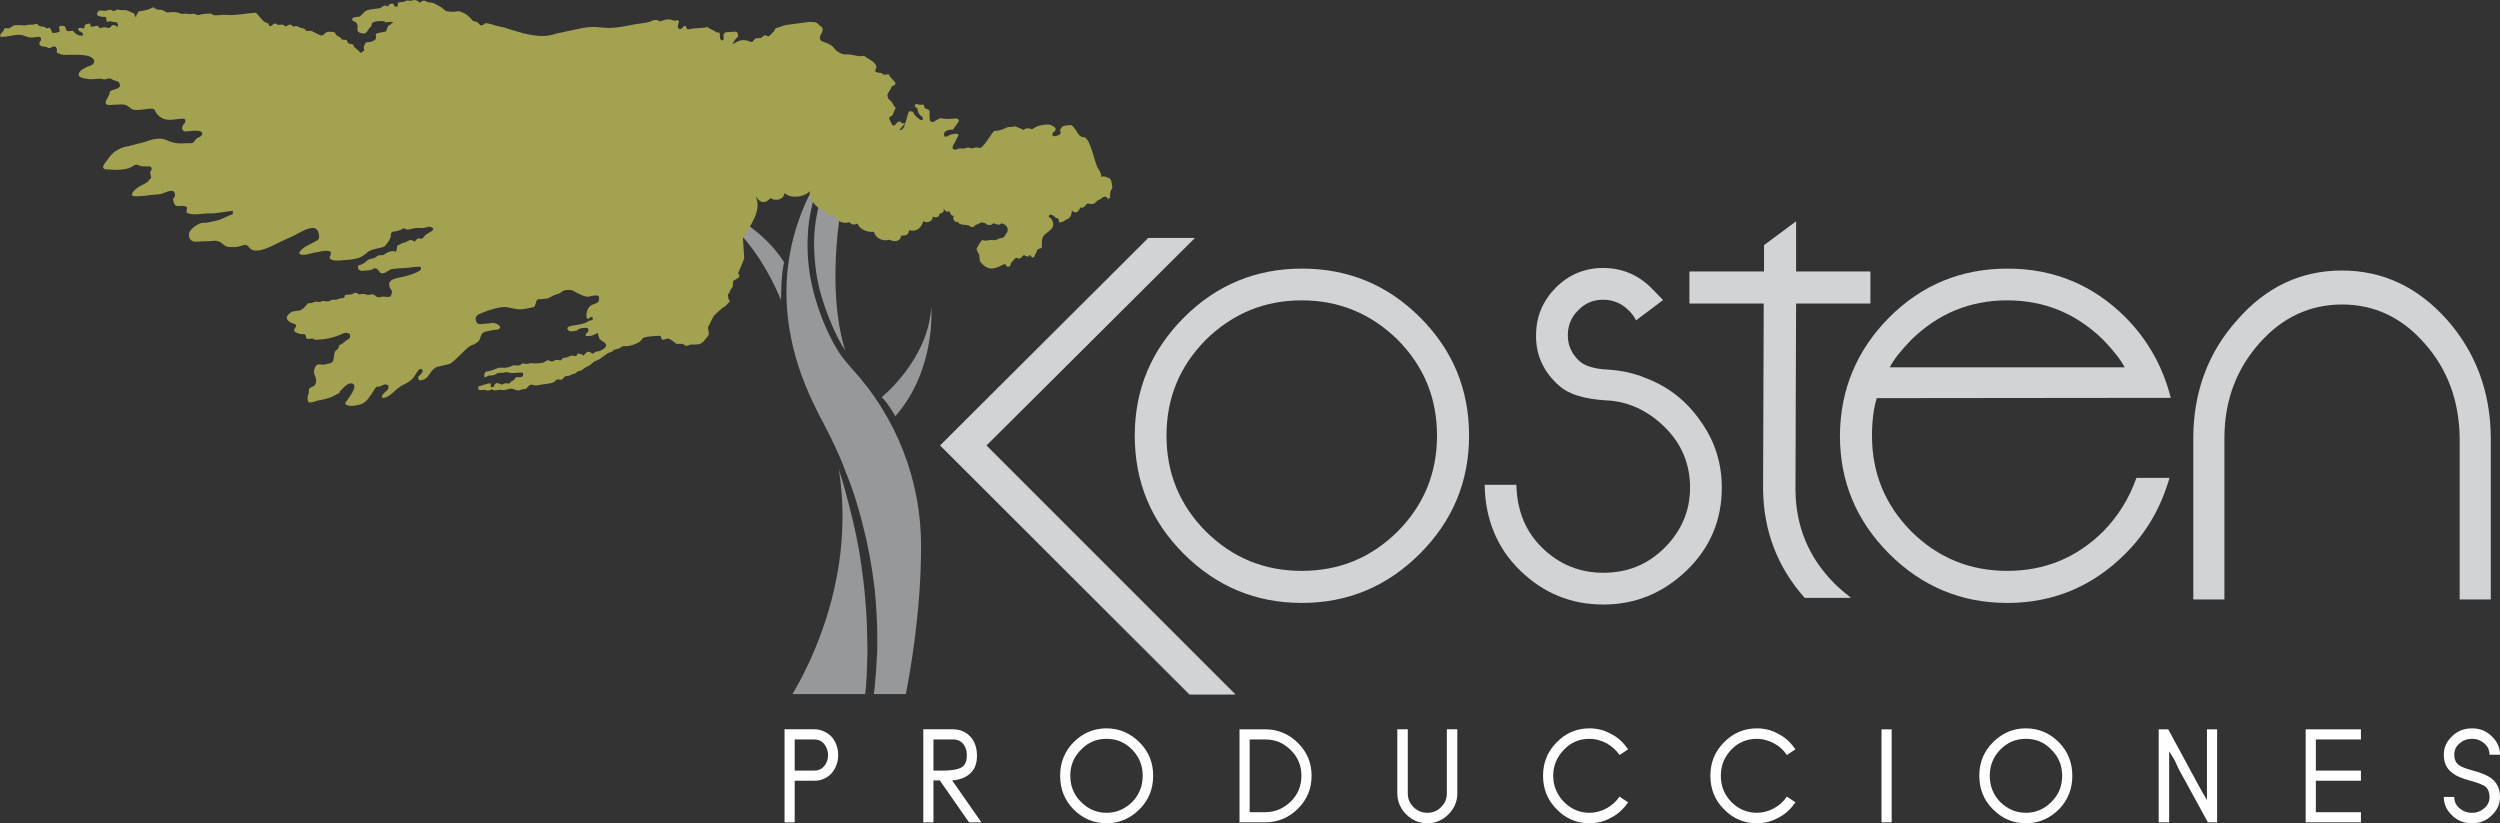
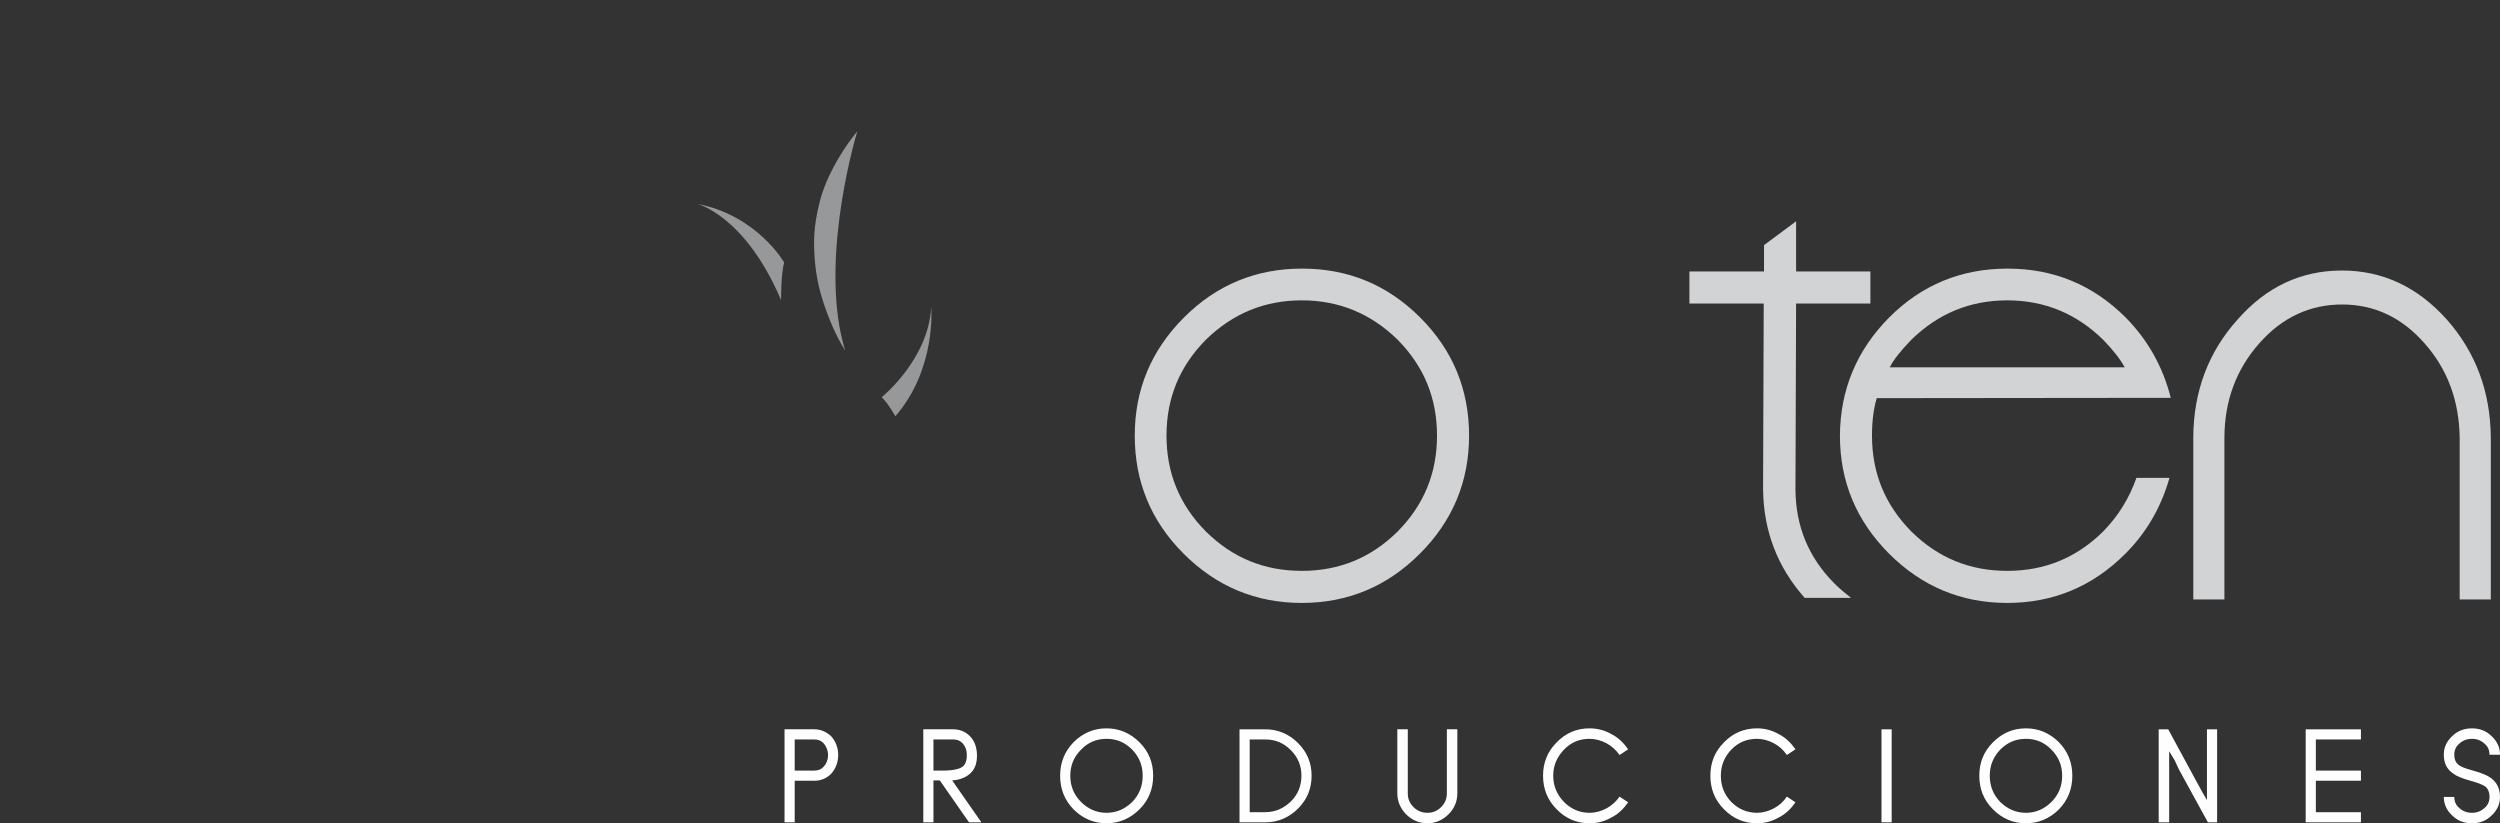
<svg xmlns="http://www.w3.org/2000/svg" xml:space="preserve" width="7.874in" height="2.593in" version="1.1" style="shape-rendering:geometricPrecision; text-rendering:geometricPrecision; image-rendering:optimizeQuality; fill-rule:evenodd; clip-rule:evenodd" viewBox="0 0 7874 2593">
  <rect x="0" y="0" width="7874" height="2593" fill="#333333" stroke="none" />
  <defs>
    <style type="text/css">
   
    .str0 {stroke:#D2D3D5;stroke-width:3}
    .fil1 {fill:#A3A250}
    .fil0 {fill:#96989A;fill-rule:nonzero}
    .fil2 {fill:#D2D3D5;fill-rule:nonzero}
    .fil3 {fill:#FEFEFE;fill-rule:nonzero}
   
  </style>
  </defs>
  <g id="Capa_x0020_1">
-     <path class="fil0" d="M2732 2063c-1,11 -1,22 -1,32 -1,11 -1,22 -1,32 -1,11 -2,21 -2,32 -1,9 -2,18 -3,27l-229 0c62,-104 198,-379 146,-708 1,2 2,4 2,7 12,37 23,77 33,118 11,41 20,84 28,127 4,22 7,44 10,66 3,22 6,45 8,67 4,45 8,90 8,134 1,22 1,44 1,66z" />
    <path class="fil0" d="M2586 620c14,-46 34,-86 54,-120 20,-34 40,-62 59,-85 0,0 0,0 1,-1 -16,53 -119,428 -38,690 -15,-23 -28,-49 -40,-76 -12,-28 -23,-57 -32,-86 -18,-57 -25,-114 -26,-169 -1,-55 9,-106 22,-153z" />
-     <path class="fil0" d="M2901 1723c0,203 -35,398 -48,463l-101 0c1,-4 1,-9 2,-13 1,-11 2,-22 3,-32 0,-7 1,-14 2,-21 0,-11 2,-29 2,-39 1,-14 2,-27 2,-40 0,-12 0,-23 0,-35 0,-45 -3,-92 -7,-138 -2,-23 -6,-47 -9,-70 -4,-22 -7,-45 -12,-67 -4,-23 -9,-45 -15,-67 -5,-22 -11,-43 -17,-64 -12,-42 -26,-81 -41,-118 -14,-38 -30,-72 -45,-103 -9,-18 -18,-35 -26,-51 -15,-27 -28,-55 -41,-83 0,0 0,0 0,0 -155,-348 -31,-611 72,-751 -17,27 -32,57 -45,90 -18,48 -31,103 -33,162 -3,59 4,122 21,184 9,31 19,62 32,92 3,8 7,15 10,23l3 6 0 1 1 2 2 3 5 10c7,15 17,31 26,45 9,14 23,31 39,49 141,153 219,354 218,562z" />
    <path class="fil0" d="M2196 642c0,0 151,37 264,303 0,0 0,-89 10,-118 0,0 -84,-148 -274,-185z" />
    <path class="fil0" d="M2777 1251c0,0 147,-118 156,-284 0,0 17,195 -113,344 0,0 -23,-41 -43,-60z" />
-     <path class="fil1" d="M1217 769l7 -9c15,-28 0,-14 11,-30 11,-1 21,-3 29,-7 5,-3 5,-5 11,-3 4,2 3,3 11,3 18,-3 16,-6 44,-5 16,0 21,-10 35,2 -2,10 -10,9 -17,15 -8,6 -7,2 -12,10 -9,14 -16,1 -23,8l-7 8c-4,-2 -7,-5 -13,-5 -8,1 -8,4 -14,6 -7,3 -10,2 -16,6l-12 6c-1,10 -1,11 -4,19 -6,-1 -9,-4 -18,-1 -20,6 -17,13 -29,12 -10,0 -7,-1 -15,5 -11,9 -18,2 -30,13 -12,12 -24,13 -28,15l2 12 8 4c1,0 1,0 2,0l16 -1c29,-3 15,-6 24,-7 17,1 13,17 26,16 14,-2 20,-13 33,-14 22,-3 32,-2 43,-3 5,-1 39,-6 43,-3 16,15 -56,31 -56,31 -16,4 -40,6 -42,21 -2,23 17,15 4,41 -11,3 -12,1 -21,0 -7,0 -15,3 -18,2 -6,0 -7,-5 -14,-8 -7,-3 -10,1 -17,1 -9,0 -5,-4 -19,-3 -16,2 -8,1 -17,-3 -7,-3 -11,2 -16,4 -5,1 -14,1 -21,2 -1,3 -2,6 -3,9 -31,4 -15,7 -34,6 -11,0 -4,2 -15,5 -6,1 -11,-1 -16,-1 -8,-1 -5,4 -15,3 -11,0 1,-1 -7,-1 -5,0 -4,0 -6,1 -27,10 -14,-3 -26,10 -5,6 -13,15 -22,17 -15,3 -21,0 -31,9 -27,23 17,34 20,35 1,17 -9,8 -4,23 3,2 16,7 19,7 10,2 13,-3 16,5 1,3 0,3 1,6 4,10 12,1 22,4 6,2 2,3 10,3 26,0 62,-8 85,-20 7,-3 14,-2 21,2 3,18 -3,12 -16,24 -25,22 -13,-1 -20,20 -4,9 -12,3 -14,25 -2,25 -8,22 -30,27 -10,3 -22,-7 -29,8 -12,23 7,30 2,49 -3,14 -12,11 -21,19 -2,5 -1,5 -1,11 -1,10 -7,13 -3,28 2,4 2,4 6,5l11 -2c6,-2 5,-2 12,-4 14,-2 40,-8 52,-15 4,-2 8,-4 11,-6 9,-4 8,-4 8,-8 4,-4 20,-21 26,-23 4,-3 11,-3 15,-2 19,12 -21,53 -24,63 5,10 29,8 43,4 21,-4 29,-18 42,-37 20,-31 8,-14 30,-23 13,-5 5,-6 21,-2 2,12 -2,15 -9,21 -25,21 -5,28 22,4 11,-10 18,-17 32,-25 13,-6 25,-13 34,-23 6,-8 12,-21 17,-25 7,-6 6,-2 8,-2 0,0 1,0 1,0 0,0 2,-2 3,4 0,0 2,1 -2,7l-7 8c-8,6 -6,9 -1,16 33,-1 29,-30 54,-42l41 -10c13,-4 47,-45 64,-56 5,-3 11,-4 16,-7 19,-12 12,-11 20,-28 6,-13 18,-10 34,-15 6,-2 17,0 22,-4 5,-4 3,-9 -1,-12 -20,-13 -24,-4 -36,-5 -17,0 -32,8 -36,-9 -5,-16 9,-20 20,-25 19,-8 61,-22 81,-17 38,8 35,9 82,-1 3,-5 3,-4 5,-11 4,-16 6,-13 20,-14 5,-1 13,-1 17,-2 8,-2 16,-9 26,-12 6,-2 10,-3 14,-5 4,-3 6,-5 10,-7 9,-4 24,-4 32,0 9,5 12,7 23,12 8,3 15,8 27,6 11,-3 19,-5 30,-2 4,30 -12,19 -27,32 -16,13 -12,38 -10,39 11,4 2,-4 17,-5l1 9c-8,4 -9,1 -16,6 -23,15 -66,8 -64,23 6,12 17,6 29,6 2,-2 1,-2 3,-3 8,-7 26,-7 32,-6 8,14 -7,14 -7,24 11,5 31,-3 38,-9 2,6 4,12 6,19 3,7 38,16 11,33 -18,11 -15,4 -24,9l-8 5c-3,0 -7,-5 -11,-6 -4,0 -6,0 -10,3l-7 8c0,0 -1,1 -1,1 -3,-2 -12,-8 -18,-6 -9,4 4,2 -6,7 -5,2 -7,-1 -11,-1 -9,-1 -9,5 -20,6 -12,2 -11,1 -16,9 -8,0 -11,-3 -17,-1 -6,1 -5,6 -15,4 -11,-3 -6,-7 -20,2 -7,5 -29,5 -39,4 -9,-1 -7,1 -14,2 -8,1 -7,-2 -15,-1 -11,1 -2,5 -14,6 -7,1 -15,-2 -20,1 -24,12 -35,2 -47,8 -15,6 -21,8 -37,11 -3,6 -4,8 -4,17 7,-1 9,-3 14,-5 6,-1 12,0 17,-2 6,-2 7,-5 13,-6 7,-2 11,0 16,-1 4,-1 10,-3 16,-1 15,5 26,-1 46,1 4,18 -9,13 -22,14 -11,18 -8,4 -21,20 -4,0 -11,-1 -13,-1 -6,1 -8,7 -17,2 -4,-2 -9,-4 -13,-1 -8,5 0,4 -7,10 -11,8 -8,-11 -8,-11 -14,1 -30,8 -42,11 10,3 -3,3 4,9 4,3 9,1 14,1 10,-1 8,2 15,2 12,-1 7,-6 19,-1 6,2 16,-3 24,-1 14,3 17,-4 31,-4 10,1 16,8 26,5 6,-2 0,-1 9,-3 12,-3 9,2 16,-7 14,-16 16,-1 34,-6 14,-3 29,-4 43,-7 10,-3 8,-7 14,-10 10,-4 10,4 19,-2 7,-6 3,-9 14,-10 11,0 7,-2 16,-5 14,-4 7,-1 16,-8 7,-5 10,-1 17,-7 6,-4 6,-6 14,-9 19,-9 13,-13 29,-19 19,-7 28,-22 45,-27 15,-4 -2,-5 25,-11 7,-2 1,1 7,-4 8,-6 10,-3 19,-4 11,0 19,-4 28,-7 32,-13 5,-20 51,-24 42,-3 21,-2 33,11 11,0 15,-8 27,0 23,15 9,13 32,13 9,0 5,0 11,4 10,6 11,-2 23,-2 14,0 27,2 38,-11 23,-27 14,-17 13,-45 10,-14 12,-28 22,-38 8,-8 17,-15 22,-20 10,-8 3,2 25,-22 -6,-6 -6,-17 -6,-24 1,0 2,0 3,0 6,-11 -2,-3 9,-18 5,-6 3,-12 4,-22 5,-3 11,-7 16,-10 1,-1 2,-2 3,-2 0,-3 0,-7 1,-10 -1,1 -3,1 -5,0l20 -49 -4 -63c22,-41 61,-86 40,-133 10,14 24,31 48,5 2,8 39,13 43,-15 24,21 66,10 80,-6 -5,29 26,58 46,61 6,15 19,15 32,15 7,22 28,27 47,22 5,8 14,9 25,4 4,15 27,29 52,26 3,19 27,32 48,25 21,10 37,2 37,-13 20,1 24,-5 25,-17 16,4 35,2 45,-28 12,6 30,2 30,-15 10,5 21,2 21,-9 13,-2 15,-8 13,-18 4,11 8,13 19,11 3,11 7,14 14,14 -6,6 -1,21 11,19 10,14 27,5 40,14 11,7 12,-2 18,-5 4,-2 5,-1 10,-4 4,-2 3,-4 11,-3 16,2 9,10 27,7 10,-8 9,-3 19,-1 12,3 8,-6 19,-2 14,6 19,22 8,32 -5,15 -16,12 -23,15 -5,2 -2,3 -10,4 -9,2 -11,-2 -23,1 -21,5 -14,-13 -32,19 -7,10 -5,9 4,26 1,5 1,15 3,22 21,26 40,28 73,9 5,0 3,1 6,-2 3,4 2,5 6,9 18,-1 3,-3 18,-18 3,-4 6,-8 9,-9 13,-5 3,13 26,-10 7,4 5,5 16,5 2,-17 10,17 18,-3 2,-6 1,-3 4,-8 4,-8 1,-12 18,-16l1 -26c2,-4 1,-4 2,-7 4,-9 13,-14 20,-20 8,-6 15,-14 13,-25 -3,-20 -19,-17 -12,-25 2,-2 -4,-1 4,-2 2,0 3,1 6,2 3,1 5,4 8,6 10,7 11,0 13,17 15,-2 15,-5 21,-9 2,-1 4,-2 7,-3 8,-5 12,-15 12,-26 11,10 19,8 27,-10 4,3 9,1 12,-2 6,-5 3,-5 10,-10 26,5 22,-3 34,-11 10,-2 9,-7 16,-9 9,-4 12,1 15,7 3,-6 0,-2 6,-4 0,-39 9,-19 7,-38 -2,-12 -3,-24 -12,-26 -6,-1 -15,-8 -22,-2 -2,-18 -8,-23 -9,-25 -12,-14 -25,-101 -47,-101 -21,1 -26,-41 -45,-38 -26,3 -20,4 -29,14 1,10 4,13 -4,17 -23,11 -22,-3 -19,-7 0,-1 25,-13 -9,-25 -6,-2 -22,0 -29,2 -11,1 -17,6 -24,10 -2,1 -3,2 -5,2 -4,-2 -9,-3 -14,-3 -5,1 -9,3 -12,6 -1,-2 -3,-3 -6,-4 -33,-14 -12,-5 -42,-6 -14,6 -27,13 -42,12 -7,0 -35,56 -48,54 -18,-4 -9,-1 -22,1 -10,1 -7,-5 -23,0 -11,3 -12,-2 -23,2 -9,3 -9,4 -16,0 -3,-11 5,-15 9,-25 3,-8 2,-6 6,-12 10,-16 -13,-10 -22,-8 -9,3 -9,8 -19,6 -4,-8 -1,-16 8,-19 23,-8 11,9 32,-22 6,-8 7,-9 0,-16 -15,1 -34,3 -48,0 -5,-1 -3,-2 -8,1 -2,0 -7,3 -9,4 -32,23 -19,-24 -23,-30 -3,-5 -7,-3 -12,-6 -5,-4 -3,-6 -6,-12 -5,-2 -1,0 -7,0 -10,1 -9,-3 -18,-2 -4,7 -5,4 1,10 8,6 4,6 7,15 7,18 17,10 14,24 -6,2 -4,3 -16,-6 -23,-20 -4,-17 -24,-21 -10,-1 -13,67 -33,59l18 -21c-2,0 -6,0 -9,1 0,-1 -1,-1 -1,-1 0,-1 -1,-1 -1,-1l-2 -2c-1,-1 -1,-1 -3,-2 -3,0 -6,1 -8,2 -7,5 -2,8 -15,11 -3,-5 -11,-19 -12,-25 10,-10 10,-3 13,-13 12,-32 11,-6 -2,-33 -6,-11 -13,-10 -15,-19 0,-1 -1,-6 -1,-7 1,-4 2,-6 4,-9 4,-8 5,-6 9,-16 3,-8 25,-3 2,-25 -15,-16 -3,-4 -11,-15 -22,2 -11,3 -22,-3 -8,-4 -6,1 -20,-5 -1,-11 1,-5 3,-12 4,-16 -28,-30 -31,-33 -8,-6 -7,-5 -21,-4 -10,0 -26,-6 -41,-6 -8,1 -13,0 -19,-3 -6,-2 -10,-7 -14,-8 -1,-1 -1,-1 -1,-2l-2 -2c-17,-23 -39,-22 -45,-28 -14,-14 14,-27 2,-43 0,0 -3,-2 -3,-2l-7 -6c-8,-9 -14,-7 -29,-8l-75 10c-10,2 -22,9 -30,9 0,0 -1,1 -1,1 0,0 0,1 -1,1l-3 6c-4,8 0,0 -7,8 -20,24 -12,-2 -30,11 -5,4 1,4 -9,5 -12,1 -11,-3 -25,13 -21,-8 -34,-12 -61,7 4,-10 10,-19 18,-25l-2 -12c-9,-6 -11,-2 -24,-2 -8,0 -18,-1 -20,8 -1,5 1,10 0,14 -1,5 -4,6 -9,2 -4,-3 -1,-13 -4,-22 -9,-3 -5,3 -15,-5l-10 -5c-2,-1 -1,-1 -4,-2 -2,-2 -2,-1 -4,-2 -4,-3 -2,-1 -4,-4 -10,3 -23,3 -33,4 -13,0 -20,2 -30,4 -4,-5 -4,-5 -6,-11 -13,1 -4,0 -12,7 -7,7 -16,1 -12,-13 0,0 2,-6 2,-6 0,-3 1,-5 -4,-6 -8,-1 -5,4 -15,0 -8,-4 -19,-4 -30,0 -21,8 -10,-3 -25,-1 -6,0 -14,4 -19,6 -7,2 -14,3 -21,4 -28,3 -56,11 -86,14 -51,5 -56,-11 -126,6l-61 13c-19,7 -43,9 -63,6 -12,-1 -24,-4 -36,-6l-51 -15c-6,-2 -9,-4 -16,-5 -7,-2 -12,-2 -18,-4 -7,-1 -10,-3 -17,-5 -5,-1 -15,-4 -18,-4 -10,1 -5,6 -17,7 -6,-1 -7,-10 -17,-12 -8,-2 -2,1 -8,-2 -1,0 -16,-21 -34,-27 -11,-4 -10,-5 -23,-2 -6,1 -25,-1 -28,-2 -4,-2 -11,-10 -17,-13l-20 -11c-5,-2 -7,-3 -13,-3 -16,-1 -15,-11 -30,-2l-3 4c-2,-6 0,-1 -4,-5 -10,-8 -16,-4 -22,-3 -6,2 -9,-1 -15,0 -9,2 -10,6 -12,4l-9 1c-10,1 -6,5 -7,10 0,4 -2,4 -8,4 -2,1 -4,-7 -7,-9 -4,-2 -8,1 -10,1 -2,1 -6,6 -6,7 -6,0 -4,-4 -12,-2 -5,1 -9,8 -15,8 -10,2 -31,3 -40,7 -11,5 -19,20 -25,20 -6,0 -26,1 -20,11 2,3 11,5 14,10 4,6 1,18 2,22 3,9 14,8 19,10 8,2 19,-18 18,-18 -1,2 3,-1 7,-7 1,-2 -1,-6 2,-8 5,-5 16,-6 17,-6 5,-1 25,-1 23,1 -8,7 26,-4 27,4 -3,-1 -6,0 -7,4 -5,3 -9,3 -11,9 -1,0 -2,6 -3,7 -1,4 -1,3 -2,7 0,0 -29,6 -29,6 -5,3 -3,7 -3,13 0,6 1,2 -3,7l-2 2c-10,6 -14,5 -27,7 -3,6 -10,15 -4,24l-11 9 -13 -12c-3,-3 -1,-1 -4,-3 -6,-4 -4,-5 -8,-12 -3,-1 -12,-2 -14,-3 -4,-3 -4,-7 -6,-11 -6,-1 -7,-1 -15,-1 -3,-4 -5,-8 -11,-10 -19,-9 1,-14 -27,-15 -22,-1 -16,19 -35,9l-16 -8c-4,-2 -5,-3 -10,-4 -5,0 -9,1 -13,0 -7,-3 1,-3 -8,-7 -4,-2 -7,-1 -10,-2 -2,-1 -8,-4 -10,-5 -9,-3 -7,1 -11,1 -6,-1 -9,-11 -20,-4 -9,5 0,6 -13,-1 -6,-3 -12,0 -18,-1 -7,-2 -1,-3 -10,-4 -12,4 -1,7 -17,8 -6,-14 0,-6 -11,-11 -12,-5 -22,-23 -31,-31 -21,1 -74,10 -91,7 -23,-2 -34,4 -43,0 -8,-3 -3,-5 -18,-4 -8,1 -16,1 -23,3 -15,3 -5,2 -17,-2 -8,-2 -14,2 -21,0 -5,0 -2,-1 -10,-1 -4,0 -8,1 -11,1 -3,-1 -5,-2 -8,-3 -7,-3 -21,-4 -31,-2 -9,1 -11,-2 -17,-5 -11,-7 -19,2 -32,-11 -11,2 -10,6 -21,8 -9,2 -16,4 -27,5 -3,8 -4,6 -7,13 0,0 0,3 0,4 -9,-2 0,-4 -8,-11l-20 -9c-9,-3 -13,1 -25,-2 -10,-3 -7,1 -15,3 -9,2 -7,-3 -15,-3 -9,0 -9,4 -18,3 -6,0 -10,-2 -17,0 -4,6 -6,3 -5,14l2 1c26,12 25,-8 28,20 10,-2 11,-3 19,0l12 1c6,7 6,7 2,15 -3,-4 -13,-10 -18,-3 0,0 0,1 -1,1 -4,5 -7,7 -13,4 -8,-3 -14,0 -23,2 -3,-5 -3,-4 -6,-8 -10,1 -13,3 -21,4l-4 -11c-3,0 -12,2 -13,3 -4,3 -1,0 -3,3 -2,5 0,-1 -1,3 0,0 0,5 0,5 -8,3 -4,1 -9,0 -3,0 2,-1 -5,0 -7,1 -6,0 -5,6 2,9 13,3 15,17 -12,5 -26,-5 -32,-14 -26,2 -17,3 -26,-14 -3,-2 -11,-2 -14,-1 -3,1 -4,1 -4,4 0,11 9,13 -9,17 -4,1 -12,2 -13,-1 0,0 0,-1 0,-1 0,0 -1,-1 -1,-1 0,0 0,-1 0,-1l-6 -12c-7,1 -6,3 -11,2 -6,-3 0,-3 -10,-5 -13,-2 -11,0 -19,-9 -7,1 -9,2 -15,3 -5,0 -6,-1 -13,0 -8,1 -6,2 -14,2 -6,0 -7,-1 -13,-1 -12,1 -16,-2 -25,5 -13,9 -7,4 -23,5 -6,18 -13,12 -14,26 16,5 44,-8 67,-5 6,1 16,6 27,8 8,1 17,-1 25,-2 5,0 8,0 10,4 2,7 0,-5 0,3 1,8 -5,7 -5,14 0,12 17,8 24,12 13,8 12,-5 27,-2 7,10 3,7 4,19 12,5 11,6 26,7 21,0 62,-3 80,6 2,1 5,3 6,4 9,6 6,17 -2,22 -2,1 -45,14 -41,32 3,10 22,10 31,12 11,2 29,-2 41,-1 5,1 2,2 9,2 13,-1 13,-7 26,1 12,7 22,1 23,21 -8,7 -5,6 -18,10 -19,5 -12,8 -18,20 -3,7 -26,34 13,28 10,-1 16,0 25,-1 21,-1 24,8 36,15 9,5 35,1 48,-1 31,-3 18,3 33,19 28,29 63,7 85,13 6,11 -4,14 -7,22 -4,8 1,17 9,17 11,0 54,-9 53,8 -5,13 -13,7 -22,19 -9,14 -12,9 -29,10 -73,6 -53,-32 -130,-4l-50 13c-7,2 -11,1 -18,4 -29,11 -38,22 -54,45 -6,8 -15,18 -4,24l34 2c50,0 55,-15 63,-16 8,-1 10,2 15,4 9,2 26,0 33,2 6,11 0,10 -2,17 -1,2 3,14 3,19 -2,2 -3,2 -5,4l-1 2c0,0 -1,0 -1,1 -8,10 -13,10 -26,17 -19,10 -45,36 -11,33 9,-1 12,0 21,-1 15,-2 30,-4 46,-5 16,-1 25,-10 40,-11 7,-1 11,3 12,10 1,10 -3,10 -6,16 4,38 26,12 44,26 1,12 -3,4 -1,17 21,10 48,2 70,2 23,1 53,-6 75,-8 2,13 0,10 -12,15 -7,3 -14,6 -20,9 -13,7 -32,9 -48,13 -10,2 -15,-1 -24,3 -15,7 -44,25 -31,48 8,14 29,8 42,8 10,0 16,0 26,-1 39,-5 32,21 62,19 9,0 17,1 25,-2 11,-2 20,-9 28,-1 1,1 2,3 3,4 22,29 83,-11 113,-24 13,-6 29,-12 40,-19 13,-7 51,-30 63,-10 3,3 6,18 5,22 -2,9 -7,9 -15,14 -15,8 -42,19 -48,35 7,12 31,2 47,-1 15,-2 27,-7 42,-6 6,0 5,1 10,3 3,14 -3,9 -3,20 6,10 33,8 47,6 17,-1 39,-3 52,-10 29,-16 11,-18 62,-29 8,-1 15,-5 18,-11z" />
    <path class="fil2" d="M5655 1543c1,114 41,213 123,295 16,16 34,31 52,45l-146 0c-86,-97 -129,-210 -131,-340l0 0 2 -587 -234 0 0 -101 235 0 0 -83 101 -75 0 158 234 0 0 101 -234 0 -2 587z" />
-     <polygon class="fil2 str0" points="3105,1403 3888,2186 3747,2186 2963,1403 3617,751 3760,751 " />
    <path class="fil2" d="M6908 1376c1,-144 48,-268 139,-369 91,-104 201,-155 329,-155 129,0 239,52 331,155 90,102 137,226 138,371l0 510 -98 0 0 -510c-2,-116 -38,-215 -111,-297 -71,-81 -158,-122 -259,-122 -101,0 -188,40 -260,121 -73,82 -110,180 -111,296l0 512 -98 0 0 -512z" />
    <path class="fil2" d="M5911 1254c-10,33 -15,73 -15,118 0,118 41,218 124,302 84,83 184,124 302,124 118,0 218,-41 302,-124 47,-48 82,-104 105,-169l104 0c-27,95 -74,174 -139,239 -103,103 -227,155 -372,155 -145,0 -269,-52 -372,-155 -103,-103 -155,-227 -155,-372 1,-145 53,-269 155,-372 103,-103 227,-154 373,-154 145,0 269,51 372,154 69,70 117,154 142,253l-926 1zm781 -97c-13,-24 -35,-53 -68,-87 -84,-82 -184,-124 -302,-124 -118,0 -218,42 -302,124 -33,34 -56,63 -68,87l740 0z" />
-     <path class="fil2" d="M5129 977c-22,-22 -49,-33 -80,-33 -31,0 -57,11 -78,33 -22,21 -33,48 -33,79 0,30 11,56 33,78 16,17 47,28 93,30 45,3 85,12 120,27 71,27 128,72 171,134 46,63 68,134 68,211 0,101 -36,188 -109,259 -74,72 -162,109 -264,109 -102,0 -189,-36 -262,-107 -72,-70 -110,-160 -112,-270l100 0c2,82 29,148 83,200 53,51 117,77 191,77 76,0 140,-26 193,-79 53,-53 80,-116 80,-189 0,-75 -27,-139 -80,-191 -54,-53 -116,-81 -184,-84 -69,-4 -118,-19 -148,-46 -5,-5 -10,-8 -11,-10 -42,-42 -63,-91 -62,-149 0,-59 21,-108 62,-150 41,-41 91,-62 149,-62 59,0 109,21 151,62l38 39 -85 64c-6,-12 -14,-23 -24,-32z" />
    <path class="fil2" d="M4101 846c145,0 269,51 372,154 103,103 154,227 154,372 0,145 -52,269 -155,372 -103,103 -227,155 -372,155 -145,0 -269,-52 -372,-155 -103,-103 -154,-227 -154,-372 0,-145 52,-269 155,-372 103,-103 227,-154 372,-154zm-1 952c118,0 218,-41 302,-124 83,-84 124,-184 124,-302 0,-118 -41,-218 -124,-302 -84,-82 -184,-124 -302,-124 -118,0 -218,42 -302,124 -83,84 -124,184 -124,302 0,118 41,218 124,302 84,83 184,124 302,124z" />
    <path class="fil3" d="M2471 2297l0 293 32 0 0 -131 62 0c20,0 38,-7 53,-22 14,-16 22,-36 22,-59 0,-23 -8,-43 -22,-59 -15,-14 -33,-22 -53,-22l-94 0zm32 130l0 -98 62 0c12,0 22,4 30,13 8,10 13,22 13,36 0,15 -5,27 -13,36 -8,9 -18,13 -30,13l-62 0zm437 0l0 -98 62 0c14,0 25,5 33,16 6,8 10,18 10,31 1,16 -3,28 -10,36 -10,10 -32,15 -66,15l-29 0zm20 31l92 132 39 0 -92 -132c27,-2 46,-11 59,-24 14,-14 20,-34 19,-59 -1,-21 -7,-39 -19,-53 -14,-16 -33,-25 -56,-25l-94 0 0 293 32 0 0 -132 20 0zm525 -164c-40,0 -75,15 -104,44 -28,29 -42,64 -42,105 0,42 14,77 42,106 29,29 64,44 104,44 40,0 75,-15 104,-44 29,-29 43,-64 43,-106 0,-41 -14,-76 -43,-105 -29,-29 -64,-44 -104,-44zm0 266c-31,0 -58,-12 -80,-34 -23,-23 -34,-50 -34,-83 0,-32 11,-59 34,-82 22,-23 49,-34 80,-34 32,0 58,11 81,34 22,23 33,50 33,82 0,33 -11,60 -33,83 -23,22 -49,34 -81,34zm419 -263l0 293 81 0c40,0 75,-15 103,-43 29,-29 43,-63 43,-104 0,-40 -14,-74 -43,-103 -28,-28 -63,-43 -103,-43l-81 0zm32 261l0 -229 49 0c32,0 58,11 81,34 22,22 33,49 33,80 0,32 -11,59 -33,81 -23,22 -49,34 -81,34l-49 0zm621 -59c0,17 -6,31 -18,43 -12,12 -26,18 -43,18 -17,0 -32,-6 -44,-18 -12,-12 -18,-26 -18,-43l0 -202 -33 0 0 202c0,25 10,48 28,66 18,18 41,28 67,28 25,0 48,-10 66,-28 18,-18 28,-40 28,-66l0 -202 -33 0 0 202zm449 -172c19,0 37,5 54,14 16,9 30,21 41,37l27 -18c-14,-20 -31,-37 -53,-48 -21,-12 -44,-18 -69,-18 -40,0 -75,15 -103,44 -29,29 -43,64 -43,105 0,42 14,77 43,106 28,29 63,44 103,44 25,0 48,-6 69,-18 22,-11 39,-28 53,-48l-27 -18c-11,16 -25,28 -41,37 -17,9 -35,14 -54,14 -31,0 -58,-12 -80,-34 -22,-23 -34,-50 -34,-83 0,-32 12,-59 34,-82 22,-23 49,-34 80,-34zm528 0c18,0 36,5 53,14 17,9 30,21 41,37l27 -18c-14,-20 -31,-37 -53,-48 -21,-12 -44,-18 -68,-18 -41,0 -76,15 -104,44 -29,29 -43,64 -43,105 0,42 14,77 43,106 28,29 63,44 104,44 24,0 47,-6 68,-18 22,-11 39,-28 53,-48l-27 -18c-11,16 -24,28 -41,37 -17,9 -35,14 -53,14 -32,0 -59,-12 -81,-34 -22,-23 -33,-50 -33,-83 0,-32 11,-59 33,-82 22,-23 49,-34 81,-34zm392 263l32 0 0 -293 -32 0 0 293zm455 -296c-41,0 -75,15 -104,44 -29,29 -43,64 -43,105 0,42 14,77 43,106 29,29 63,44 104,44 40,0 75,-15 104,-44 28,-29 42,-64 42,-106 0,-41 -14,-76 -42,-105 -29,-29 -64,-44 -104,-44zm0 266c-32,0 -58,-12 -81,-34 -22,-23 -33,-50 -33,-83 0,-32 11,-59 33,-82 23,-23 49,-34 81,-34 31,0 58,11 80,34 23,23 34,50 34,82 0,33 -11,60 -34,83 -22,22 -49,34 -80,34zm570 -40l-15 -26 -16 -29 -91 -168 -30 0 0 293 33 0 0 -224 17 28 13 28 92 168 29 0 0 -293 -32 0 0 223zm311 70l174 0 0 -32 -142 0 0 -99 142 0 0 -32 -142 0 0 -98 142 0 0 -32 -174 0 0 293zm524 -263c15,0 28,5 39,15 11,9 16,21 16,35l33 0c0,-23 -9,-42 -26,-58 -17,-17 -38,-25 -62,-25 -25,0 -46,8 -63,25 -17,16 -26,35 -26,58 0,26 9,45 29,59 10,8 29,16 55,23 22,6 37,12 45,17 10,7 15,19 15,34 0,14 -5,26 -16,35 -11,10 -24,15 -39,15 -16,0 -29,-5 -40,-15 -11,-9 -16,-21 -16,-35l-33 0c0,23 9,42 26,58 17,17 38,25 63,25 24,0 45,-8 62,-25 17,-16 26,-35 26,-58 0,-26 -10,-46 -29,-60 -11,-8 -30,-16 -56,-23 -22,-6 -36,-11 -44,-17 -10,-7 -15,-18 -15,-33 0,-14 5,-26 16,-35 11,-10 24,-15 40,-15z" />
  </g>
</svg>